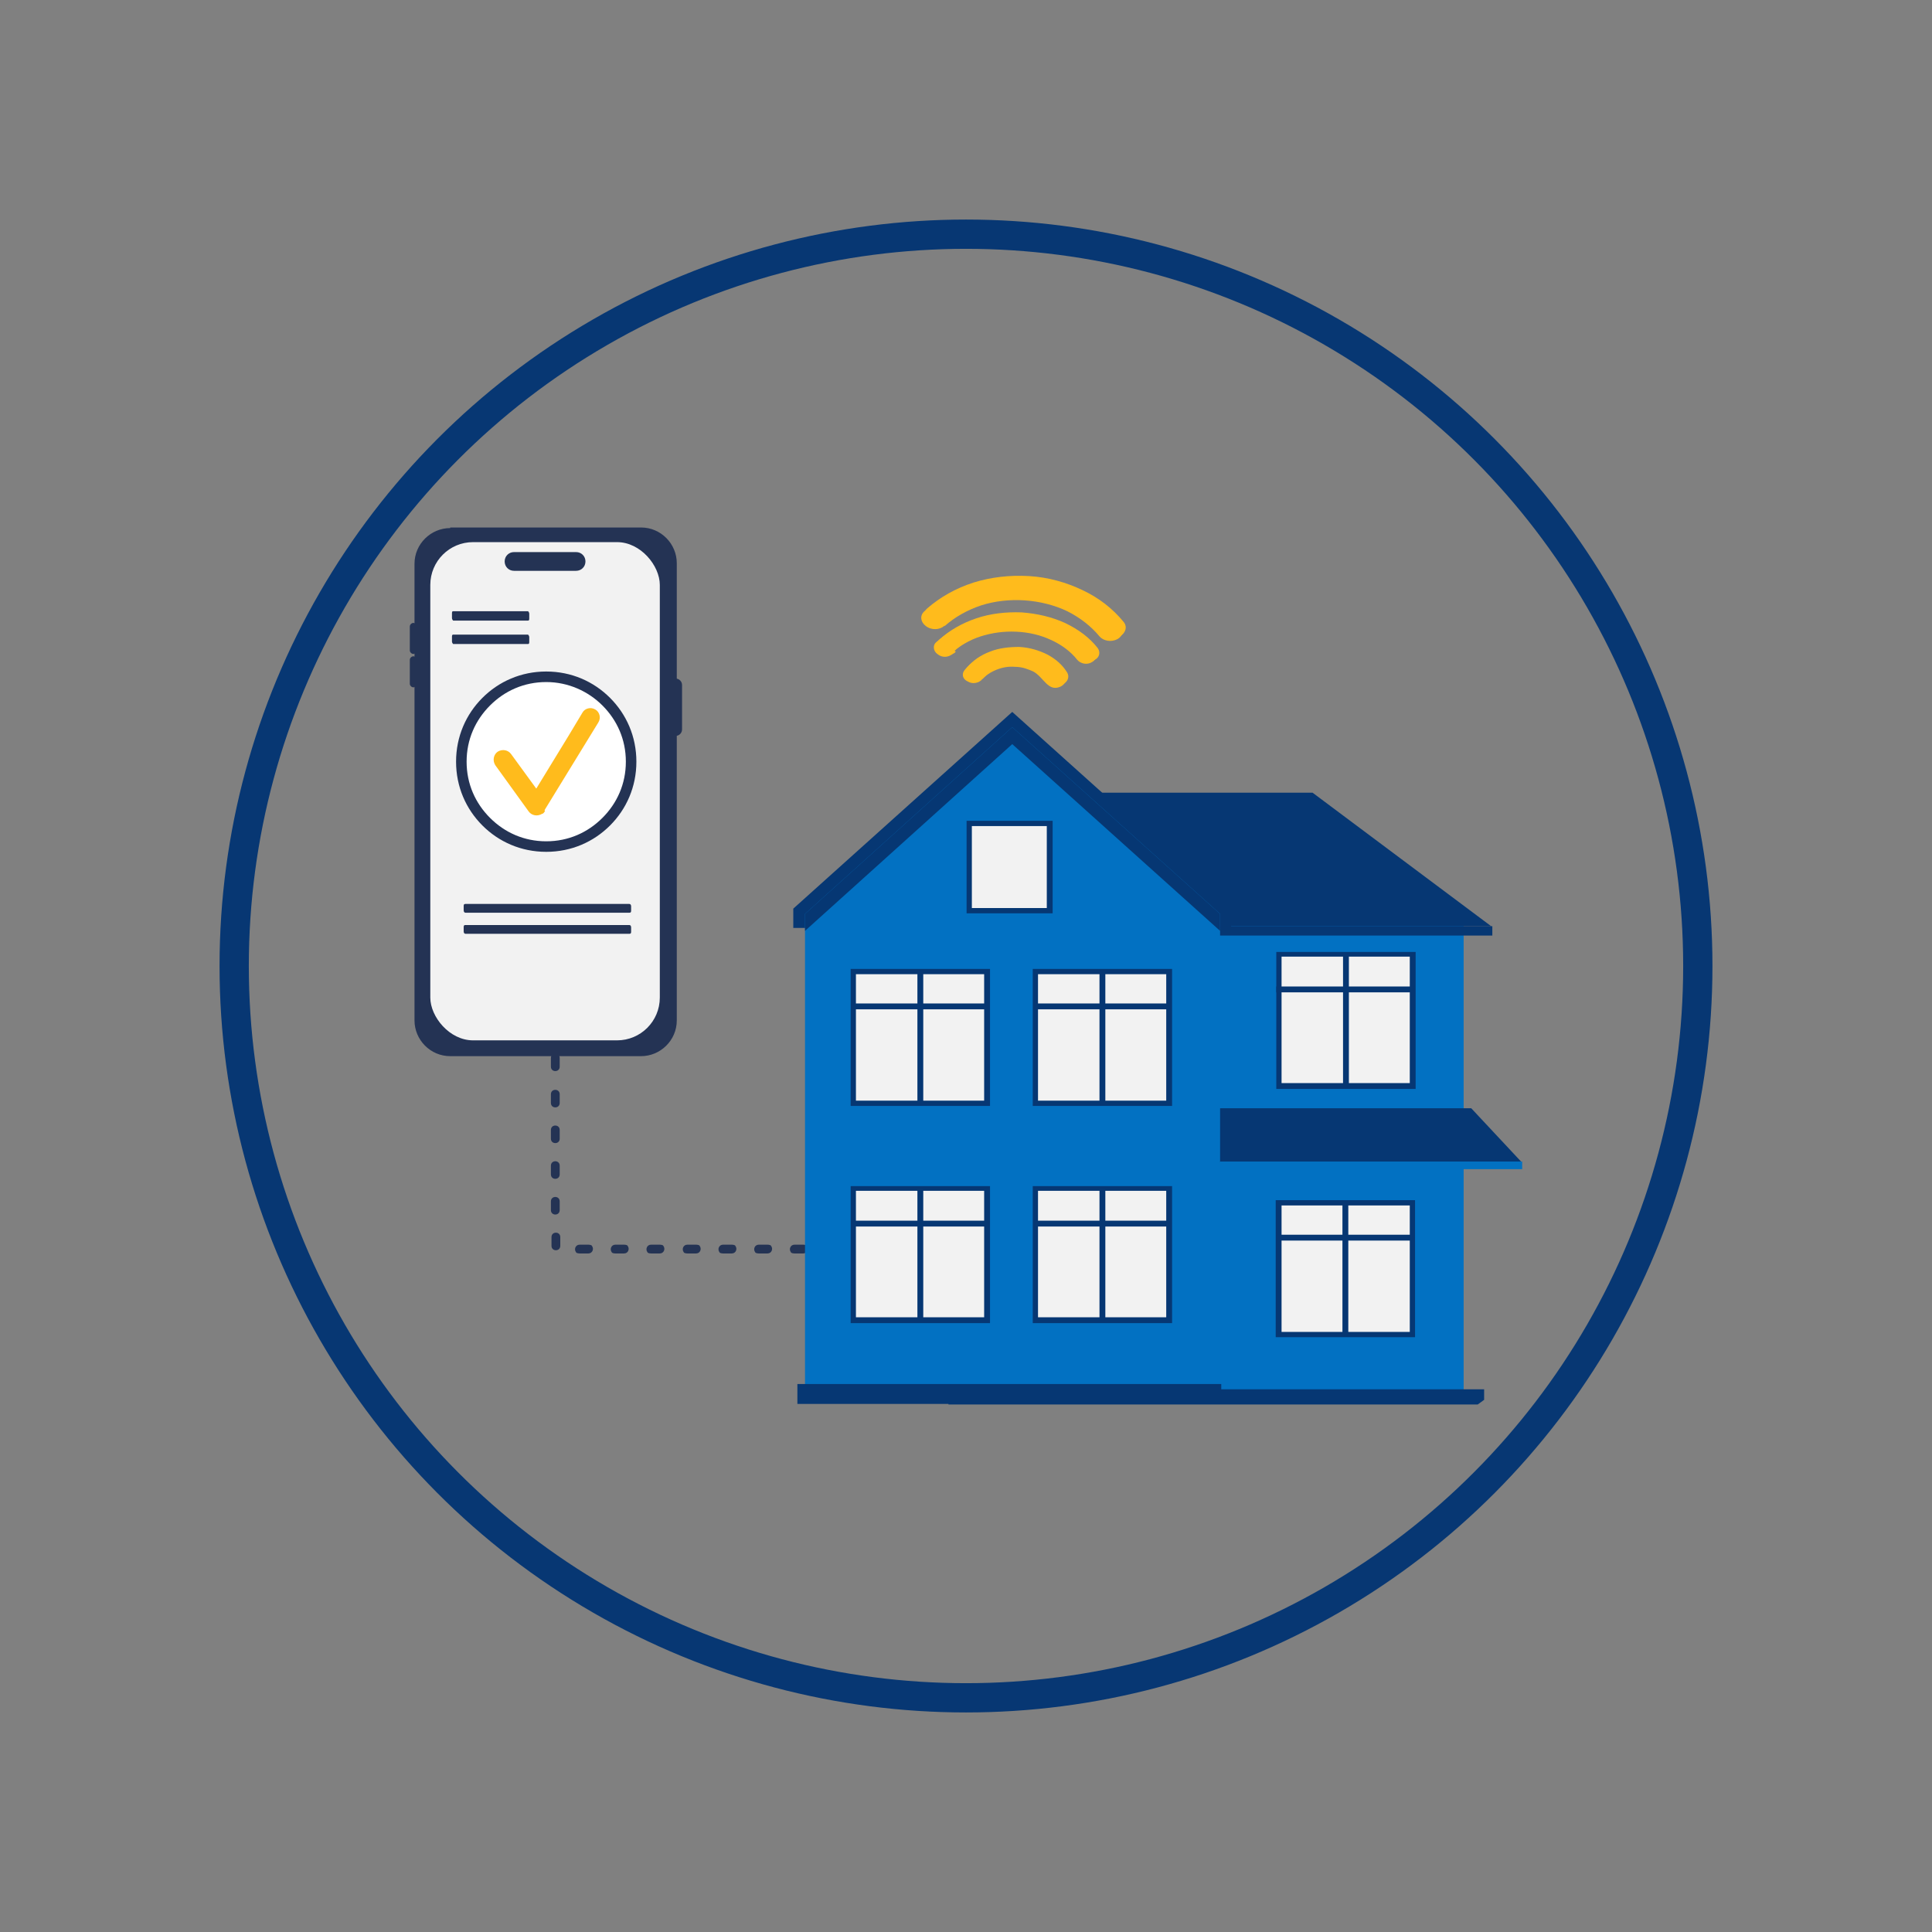
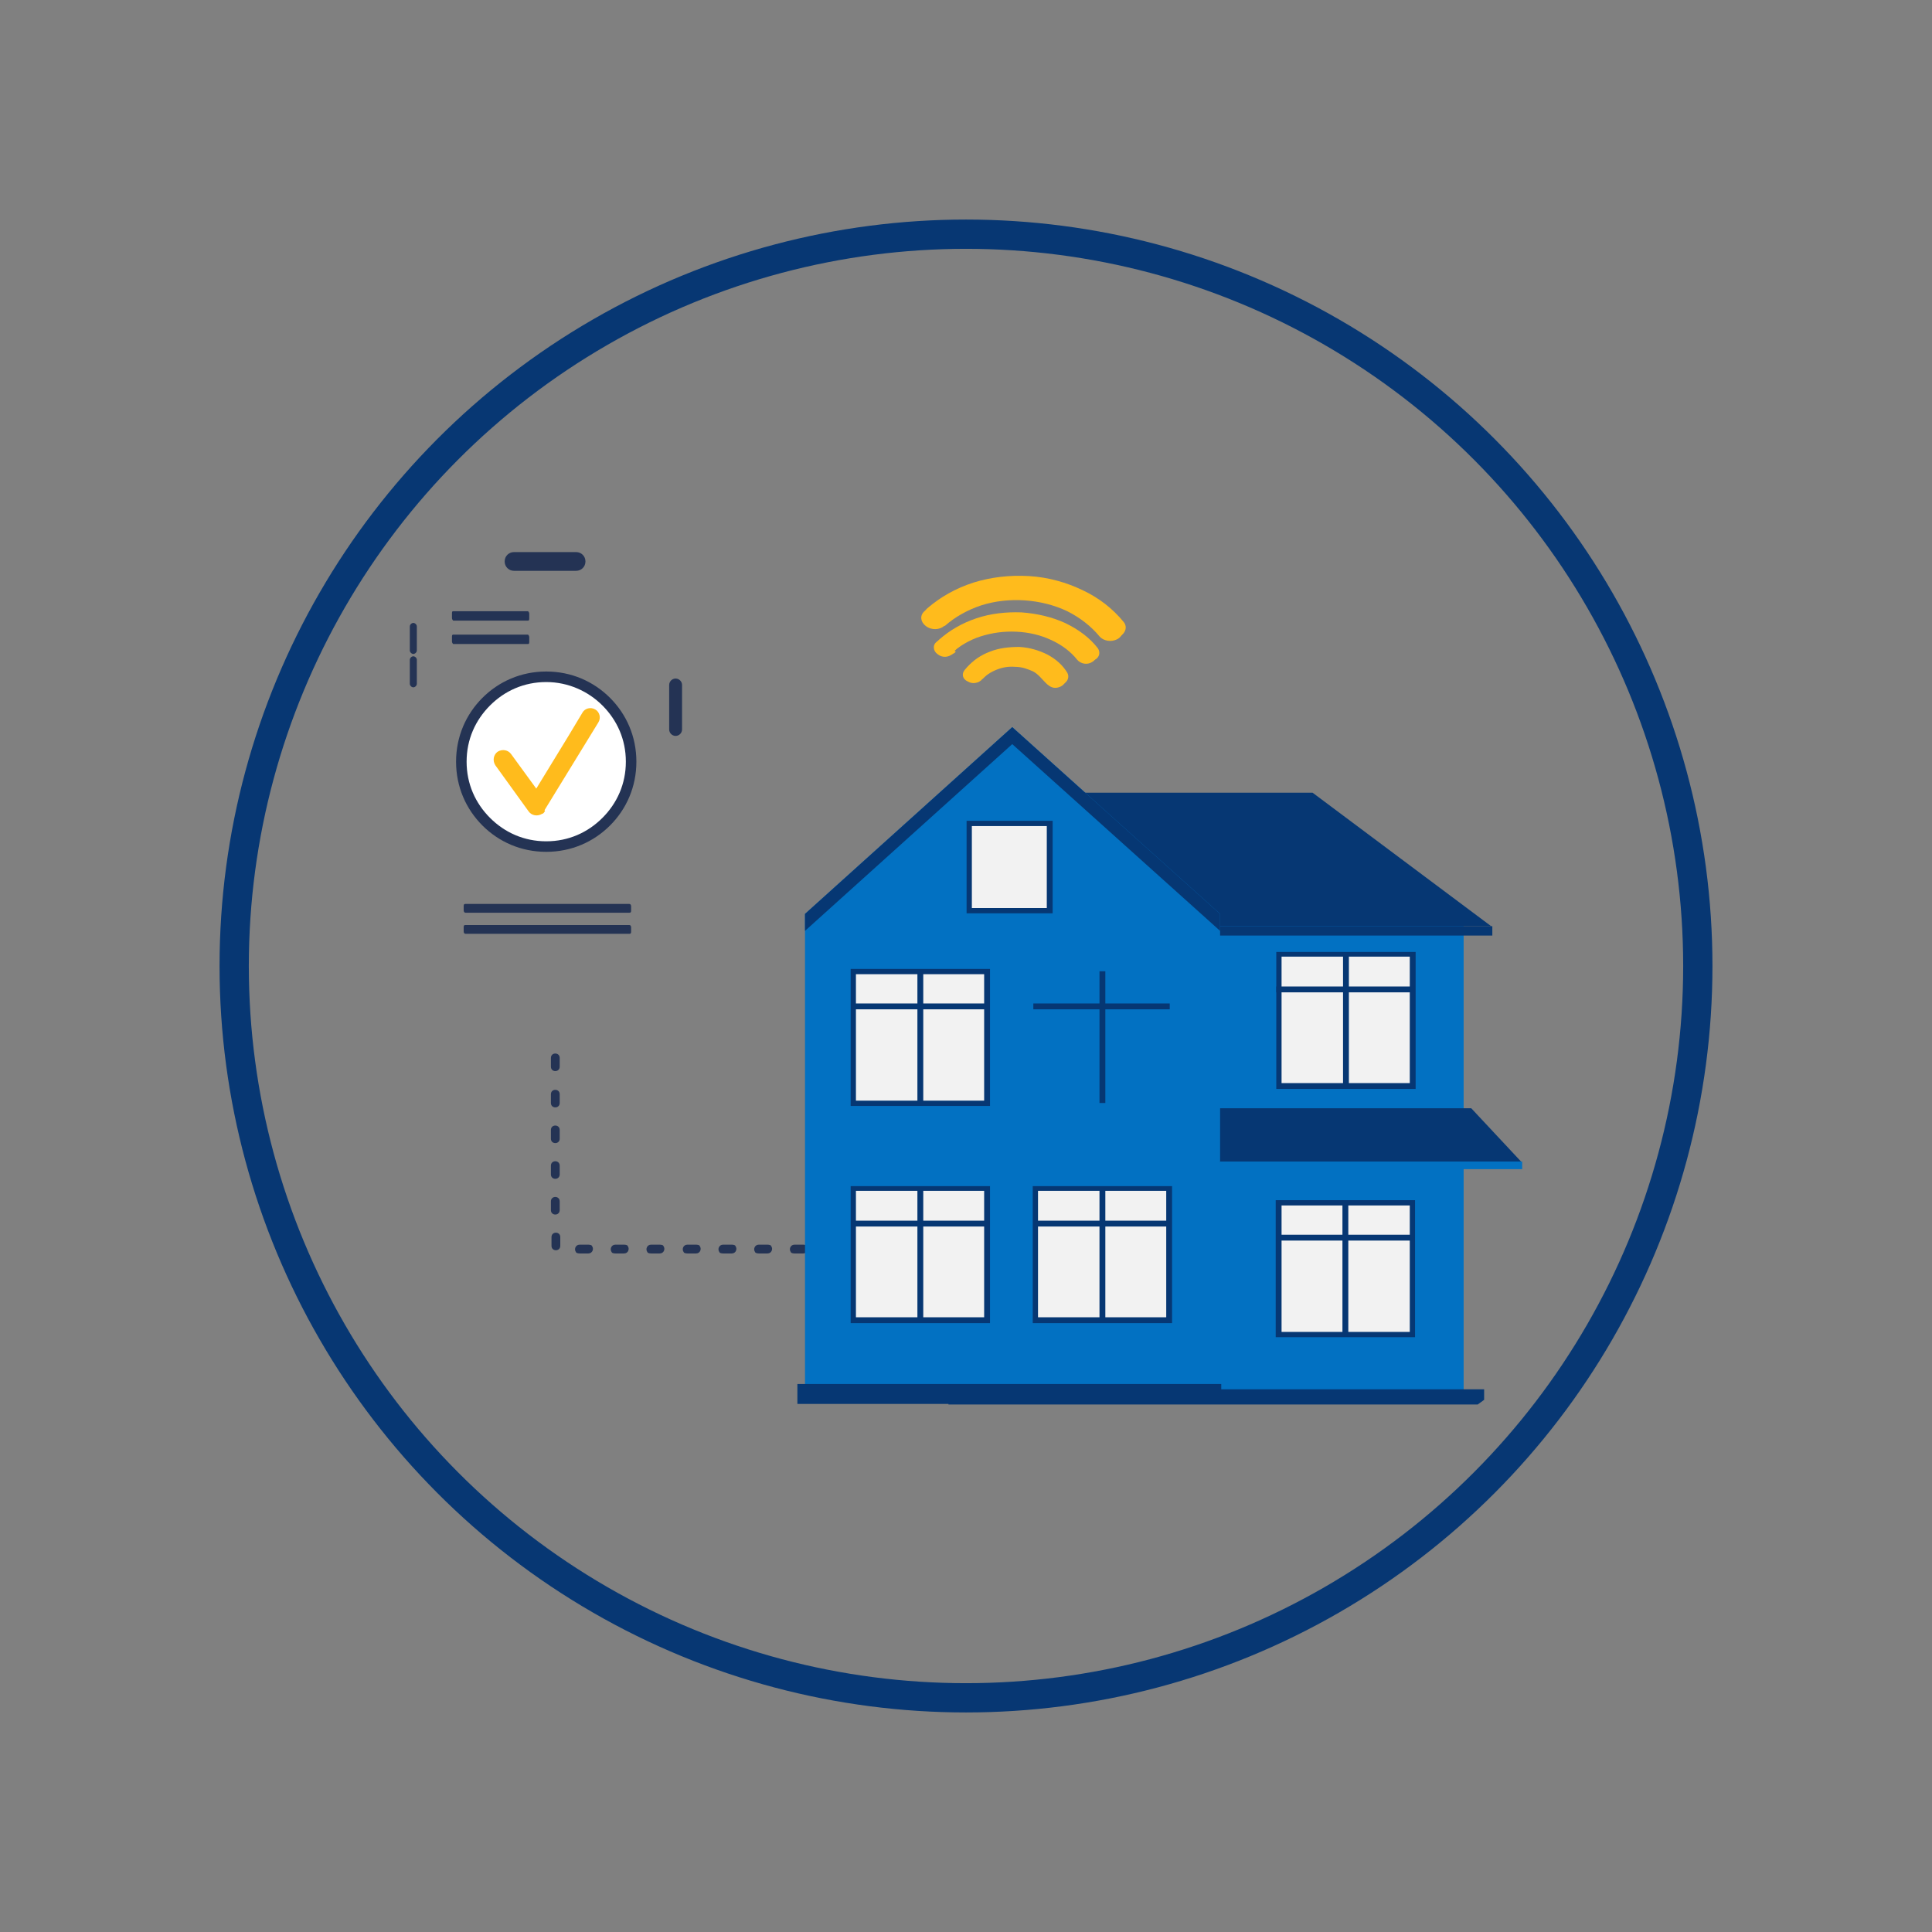
<svg xmlns="http://www.w3.org/2000/svg" id="Ebene_1" version="1.1" viewBox="0 0 330 330">
  <rect x="0" y="0" width="330" height="330" fill="#808080" stroke="none" />
  <defs>
    <style>
      .st0 {
        fill: none;
        stroke: #073773;
        stroke-miterlimit: 10;
        stroke-width: 5px;
      }

      .st1 {
        fill: #fff;
      }

      .st1, .st2, .st3, .st4, .st5 {
        fill-rule: evenodd;
      }

      .st2, .st6 {
        fill: #0271c2;
      }

      .st3 {
        fill: #ffbb1c;
      }

      .st7, .st4 {
        fill: #243354;
      }

      .st8 {
        fill: #f2f2f2;
      }

      .st5, .st9 {
        fill: #063773;
      }
    </style>
  </defs>
  <circle class="st0" cx="165" cy="165" r="125" />
  <g>
    <path class="st4" d="M95.6,180.7c0-1-1.5-1-1.5,0v1.5c0,1,1.5,1,1.5,0v-1.5h0ZM143.3,214.1c.7,0,1-.8.6-1.3,0-.1-.3-.2-.6-.2h-1.5c-.7,0-1,.8-.6,1.3,0,.1.3.2.6.2h1.5ZM137.2,214.1c.7,0,1-.8.6-1.3,0-.1-.3-.2-.6-.2h-1.5c-.7,0-1,.8-.6,1.3,0,.1.3.2.6.2h1.5ZM131.1,214.1c.7,0,1-.8.6-1.3,0-.1-.3-.2-.6-.2h-1.5c-.7,0-1,.8-.6,1.3,0,.1.3.2.6.2h1.5ZM125,214.1c.7,0,1-.8.6-1.3,0-.1-.3-.2-.6-.2h-1.5c-.7,0-1,.8-.6,1.3,0,.1.3.2.6.2h1.5ZM118.9,214.1c.7,0,1-.8.6-1.3,0-.1-.3-.2-.6-.2h-1.5c-.7,0-1,.8-.6,1.3,0,.1.3.2.6.2h1.5ZM112.7,214.1c.7,0,1-.8.6-1.3,0-.1-.3-.2-.6-.2h-1.5c-.7,0-1,.8-.6,1.3,0,.1.3.2.6.2h1.5ZM106.6,214.1c.7,0,1-.8.6-1.3,0-.1-.3-.2-.6-.2h-1.5c-.7,0-1,.8-.6,1.3,0,.1.3.2.6.2h1.5ZM100.5,214.1c.7,0,1-.8.6-1.3,0-.1-.3-.2-.6-.2h-1.5c-.7,0-1,.8-.6,1.3,0,.1.3.2.6.2h1.5ZM94.2,212.8c0,1,1.5,1,1.5,0v-1.5c0-1-1.5-1-1.5,0v1.5h0ZM94.1,206.7c0,1,1.5,1,1.5,0v-1.5c0-1-1.5-1-1.5,0v1.5h0ZM94.1,200.6c0,1,1.5,1,1.5,0v-1.5c0-1-1.5-1-1.5,0v1.5h0ZM94.1,194.5c0,1,1.5,1,1.5,0v-1.5c0-1-1.5-1-1.5,0v1.5h0ZM94.1,188.4c0,1,1.5,1,1.5,0v-1.5c0-1-1.5-1-1.5,0v1.5h0Z" />
    <g>
      <rect class="st6" x="162" y="156.1" width="88" height="83.6" />
      <path class="st5" d="M252.3,239.9h-90.3v-2.6h91.5v1.8c-.4.3-.7.5-1.1.8h0Z" />
      <polygon class="st5" points="166.7 158.2 254.7 158.2 224.2 135.4 166.7 135.4 166.7 158.2" />
-       <polygon class="st5" points="135.5 158.5 135.5 155.2 172.9 121.6 210.3 155.2 210.3 158.5 135.5 158.5" />
      <polygon class="st2" points="137.5 239.6 208.4 239.6 208.4 156.1 172.9 124.2 137.5 156.1 137.5 239.6" />
-       <rect class="st9" x="176.4" y="165.5" width="23.8" height="23.4" />
-       <rect class="st8" x="177.3" y="166.4" width="21.9" height="21.6" />
      <rect class="st9" x="187.8" y="165.9" width="1" height="22.5" />
      <rect class="st9" x="176.5" y="171.4" width="23.3" height="1" />
      <rect class="st9" x="218" y="162.6" width="23.8" height="23.4" />
      <rect class="st8" x="218.9" y="163.4" width="21.9" height="21.6" />
      <rect class="st9" x="229.4" y="163" width="1" height="22.5" />
      <rect class="st9" x="218" y="168.5" width="23.3" height="1" />
      <rect class="st9" x="165.1" y="140.2" width="14.7" height="15.8" />
      <rect class="st8" x="166" y="141.1" width="12.8" height="14" />
      <rect class="st9" x="145.3" y="165.5" width="23.8" height="23.4" />
      <rect class="st8" x="146.2" y="166.4" width="21.9" height="21.6" />
      <rect class="st9" x="156.7" y="165.9" width="1" height="22.5" />
      <rect class="st9" x="145.4" y="171.4" width="23.3" height="1" />
      <rect class="st9" x="176.4" y="202.6" width="23.8" height="23.4" />
      <rect class="st8" x="177.3" y="203.4" width="21.9" height="21.6" />
      <rect class="st9" x="187.8" y="203" width="1" height="22.5" />
      <rect class="st9" x="176.5" y="208.5" width="23.3" height="1" />
      <rect class="st9" x="145.3" y="202.6" width="23.8" height="23.4" />
      <rect class="st8" x="146.2" y="203.4" width="21.9" height="21.6" />
      <rect class="st9" x="156.7" y="203" width="1" height="22.5" />
      <rect class="st9" x="145.4" y="208.5" width="23.3" height="1" />
      <rect class="st9" x="208.4" y="158.2" width="46.5" height="1.6" />
      <rect class="st9" x="136.2" y="236.4" width="72.4" height="3.4" />
      <polygon class="st5" points="208.4 189.3 251.3 189.3 259.9 198.5 208.4 198.5 208.4 189.3" />
      <rect class="st6" x="208.4" y="198.4" width="51.6" height="1.3" />
      <polygon class="st5" points="172.9 124.2 208.4 156.1 208.4 159 172.9 127.1 137.5 159 137.5 156.1 172.9 124.2" />
      <rect class="st9" x="217.9" y="205" width="23.8" height="23.4" />
      <rect class="st8" x="218.9" y="205.9" width="21.9" height="21.6" />
      <rect class="st9" x="229.3" y="205.4" width="1" height="22.5" />
      <rect class="st9" x="218" y="210.9" width="23.3" height="1" />
    </g>
    <g>
-       <path class="st7" d="M76.9,90.1h32.6c3.4,0,6.1,2.8,6.1,6.1v78.1c0,3.4-2.8,6.1-6.1,6.1h-32.6c-3.4,0-6.1-2.8-6.1-6.1v-78c0-3.4,2.8-6.1,6.1-6.1h0Z" />
-       <rect class="st8" x="73.5" y="92.6" width="39.2" height="85.1" rx="7.3" ry="7.3" />
      <path class="st4" d="M70,116.8v-4.1c0-.3.3-.6.6-.6h0c.3,0,.6.3.6.6v4.1c0,.3-.3.6-.6.6h0c-.3,0-.6-.3-.6-.6Z" />
      <path class="st4" d="M114.3,124.6v-7.6c0-.6.5-1.1,1.1-1.1h0c.6,0,1.1.5,1.1,1.1v7.6c0,.6-.5,1.1-1.1,1.1h0c-.6,0-1.1-.5-1.1-1.1Z" />
      <path class="st4" d="M70,111.1v-4.1c0-.3.3-.6.6-.6h0c.3,0,.6.3.6.6v4.1c0,.3-.3.6-.6.6h0c-.3,0-.6-.3-.6-.6Z" />
      <path class="st4" d="M87.8,94.3h10.6c.9,0,1.6.7,1.6,1.6h0c0,.9-.7,1.6-1.6,1.6h-10.6c-.9,0-1.6-.7-1.6-1.6h0c0-.9.7-1.6,1.6-1.6Z" />
      <g>
        <path class="st1" d="M93.3,144.6c8,0,14.5-6.5,14.5-14.5s-6.5-14.5-14.5-14.5-14.5,6.5-14.5,14.5,6.5,14.5,14.5,14.5Z" />
        <path class="st4" d="M93.3,114.7c4.3,0,8.1,1.7,10.9,4.5,2.8,2.8,4.5,6.6,4.5,10.9s-1.7,8.1-4.5,10.9-6.6,4.5-10.9,4.5-8.1-1.7-10.9-4.5c-2.8-2.8-4.5-6.6-4.5-10.9s1.7-8.1,4.5-10.9,6.6-4.5,10.9-4.5h0ZM102.9,120.5c-2.4-2.4-5.8-4-9.6-4s-7.1,1.5-9.6,4-4,5.8-4,9.6,1.5,7.1,4,9.6,5.8,4,9.6,4,7.1-1.5,9.6-4,4-5.8,4-9.6-1.5-7.1-4-9.6h0Z" />
        <path class="st3" d="M93,138.4l6.5-10.6,2.7-4.4c.5-.8.2-1.8-.5-2.2-.8-.5-1.8-.2-2.2.5l-2.4,4-5.5,9-4.3-5.9c-.5-.7-1.5-.9-2.3-.4-.7.5-.9,1.5-.4,2.3l5.7,7.9c.5.7,1.5.9,2.3.4.2,0,.4-.3.5-.5h0Z" />
      </g>
      <path class="st4" d="M79.5,154.4h28c.2,0,.3.2.3.4v.7c0,.2,0,.4-.3.4h-28c-.2,0-.3-.2-.3-.4v-.7c0-.2,0-.4.3-.4Z" />
      <path class="st4" d="M79.5,158h28c.2,0,.3.2.3.4v.7c0,.2,0,.4-.3.4h-28c-.2,0-.3-.2-.3-.4v-.7c0-.2,0-.4.3-.4Z" />
      <path class="st4" d="M77.4,104.4h12.8c0,0,.2.2.2.4v.8c0,.2,0,.4-.2.4h-12.8c0,0-.2-.2-.2-.4v-.8c0-.2,0-.4.2-.4Z" />
      <path class="st4" d="M77.4,108.4h12.8c0,0,.2.2.2.4v.8c0,.2,0,.4-.2.4h-12.8c0,0-.2-.2-.2-.4v-.8c0-.2,0-.4.2-.4Z" />
    </g>
    <g>
      <g>
        <path class="st3" d="M162.7,111.7c-.7.6-1.8.7-2.6,0-.7-.5-.8-1.5-.2-2,1.8-1.6,4-2.8,6.4-3.7,2.4-.8,5-1.2,7.7-1,2.7,0,5.2.8,7.4,1.8,2.2,1.1,4.2,2.5,5.6,4.3.5.7.3,1.6-.5,2-.8.5-1.9.3-2.5-.4-1.1-1.4-2.7-2.6-4.5-3.4-1.7-.8-3.7-1.3-5.9-1.4s-4.2.2-6.1.8c-1.9.6-3.7,1.7-5.1,2.9h.3ZM167.7,116.1c.6-.7,1.5-1.3,2.5-1.7,1-.4,2-.6,3.2-.5,1.2,0,2.2.4,3.1.8,1.8,1,2.5,3.5,4.6,2.6.9-.4,1.2-1.3.8-2-.8-1.2-1.9-2.3-3.4-3.1-1.4-.7-3-1.2-4.8-1.3-1.8,0-3.5.2-5,.8-1.6.6-2.9,1.5-3.9,2.7-.6.7-.4,1.6.5,2,.8.5,1.9.3,2.5-.4h-.1Z" />
        <path class="st3" d="M163.2,111.4c-.7.6-1.8.7-2.6,0-.7-.5-.8-1.5-.2-2.1,1.7-1.6,4-2.9,6.4-3.7,2.4-.8,5-1.1,7.7-1,2.7.2,5.2.8,7.4,1.8,2.3,1.1,4.2,2.5,5.6,4.3.5.7.3,1.6-.5,2s-1.9.3-2.5-.4c-1.1-1.4-2.7-2.6-4.4-3.4s-3.7-1.3-5.9-1.4-4.2.2-6.1.8c-1.9.6-3.7,1.6-5.1,2.9h.2ZM168.1,115.7c.6-.7,1.5-1.3,2.5-1.7,1-.4,2-.5,3.2-.5s2.2.3,3.1.8c.9.5,1.7,1.2,2.2,2,.4.7,1.5,1,2.4.6s1.2-1.3.8-2c-.8-1.3-1.9-2.3-3.4-3.1-1.4-.7-3-1.2-4.8-1.3-1.8,0-3.5.2-5,.8-1.6.6-2.9,1.5-3.9,2.7-.6.7-.4,1.6.5,2,.8.5,1.9.3,2.5-.4h-.1Z" />
      </g>
      <g>
        <path class="st3" d="M161.3,106.9c-.8.7-2.2.8-3.2,0-.9-.7-1-1.8-.2-2.5,2.1-1.9,4.8-3.4,7.9-4.4,2.9-.9,6.2-1.3,9.5-1.1,3.3.2,6.4,1.1,9.1,2.4,2.8,1.3,5.2,3.2,7,5.4.7.8.4,2-.6,2.5s-2.3.3-3-.5c-1.4-1.7-3.3-3.2-5.5-4.3-4.4-2.1-10-2.5-14.7-1-2.4.8-4.5,2-6.2,3.5h-.1Z" />
        <path class="st3" d="M161.8,106.4c-.8.7-2.2.8-3.2,0-.9-.7-1-1.8-.2-2.5,2.2-1.9,4.8-3.4,7.9-4.4,2.9-.9,6.1-1.3,9.5-1.1,3.3.2,6.4,1.1,9.1,2.4,2.8,1.3,5.2,3.2,7,5.4.7.8.4,1.9-.6,2.5-1,.5-2.3.3-3-.5-1.4-1.7-3.3-3.2-5.5-4.3-2.1-1-4.6-1.7-7.3-1.9-2.7-.2-5.2.2-7.5.9-2.4.8-4.5,2-6.2,3.5h0Z" />
      </g>
    </g>
  </g>
</svg>